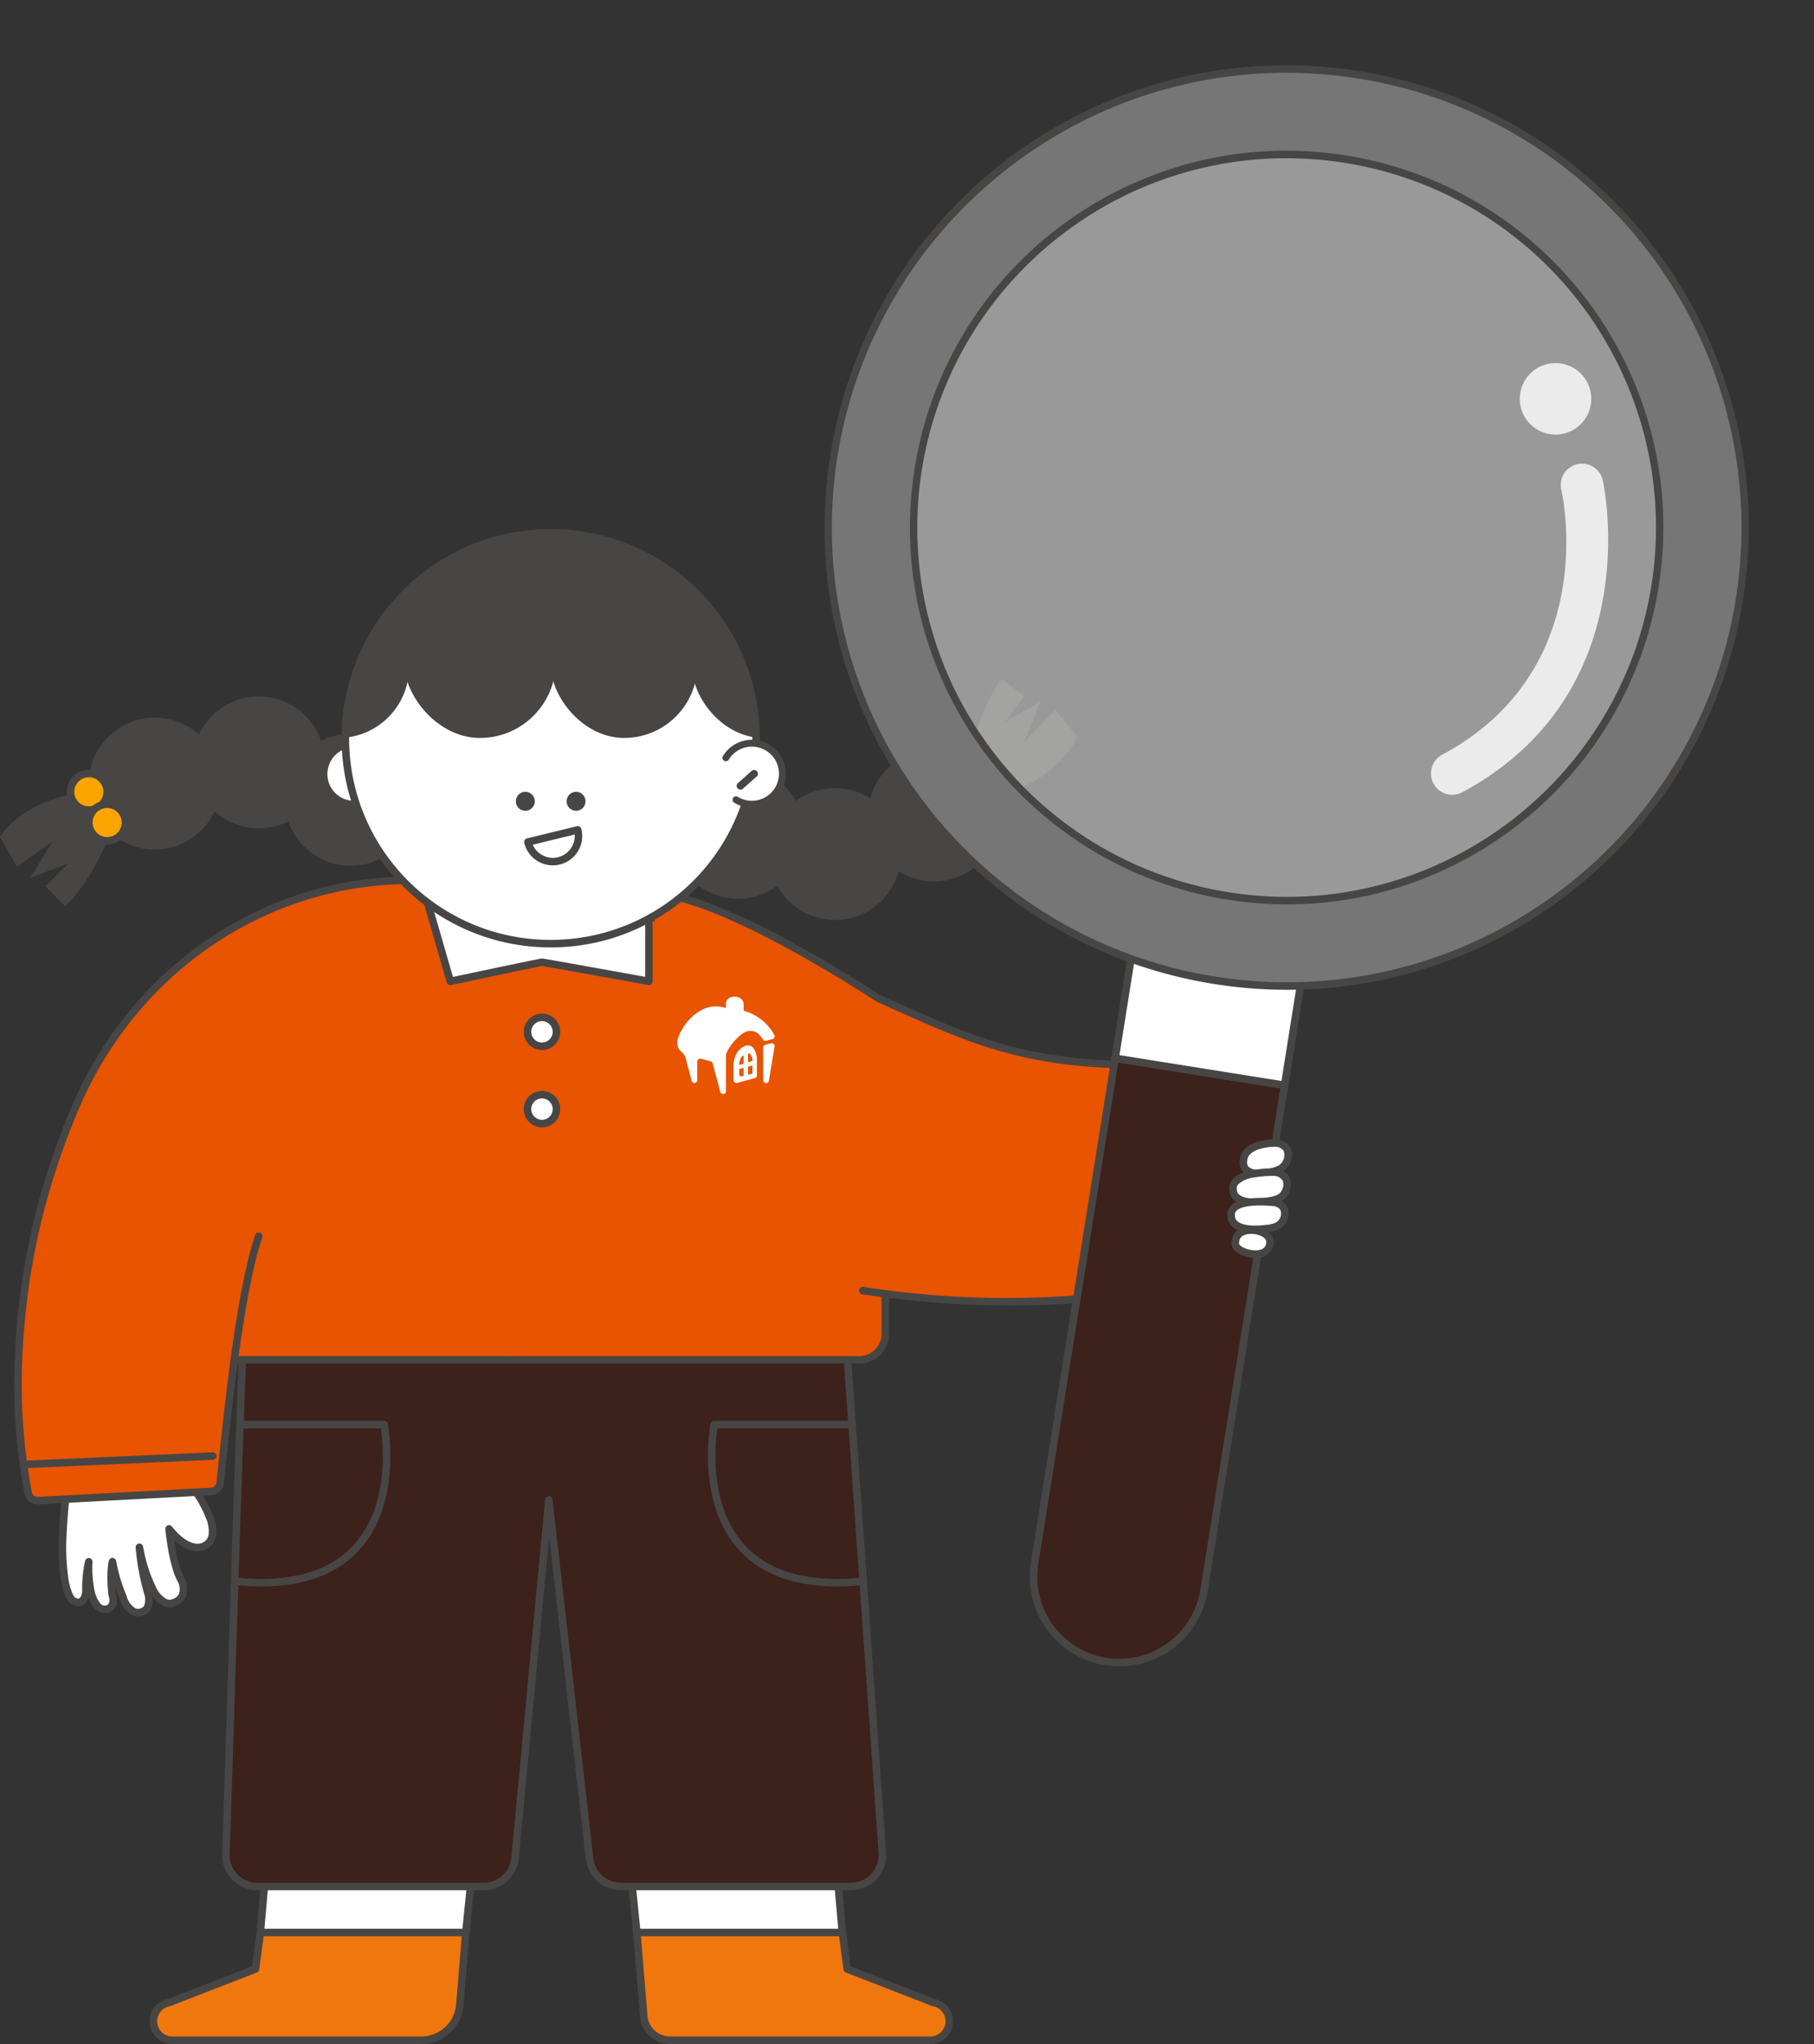
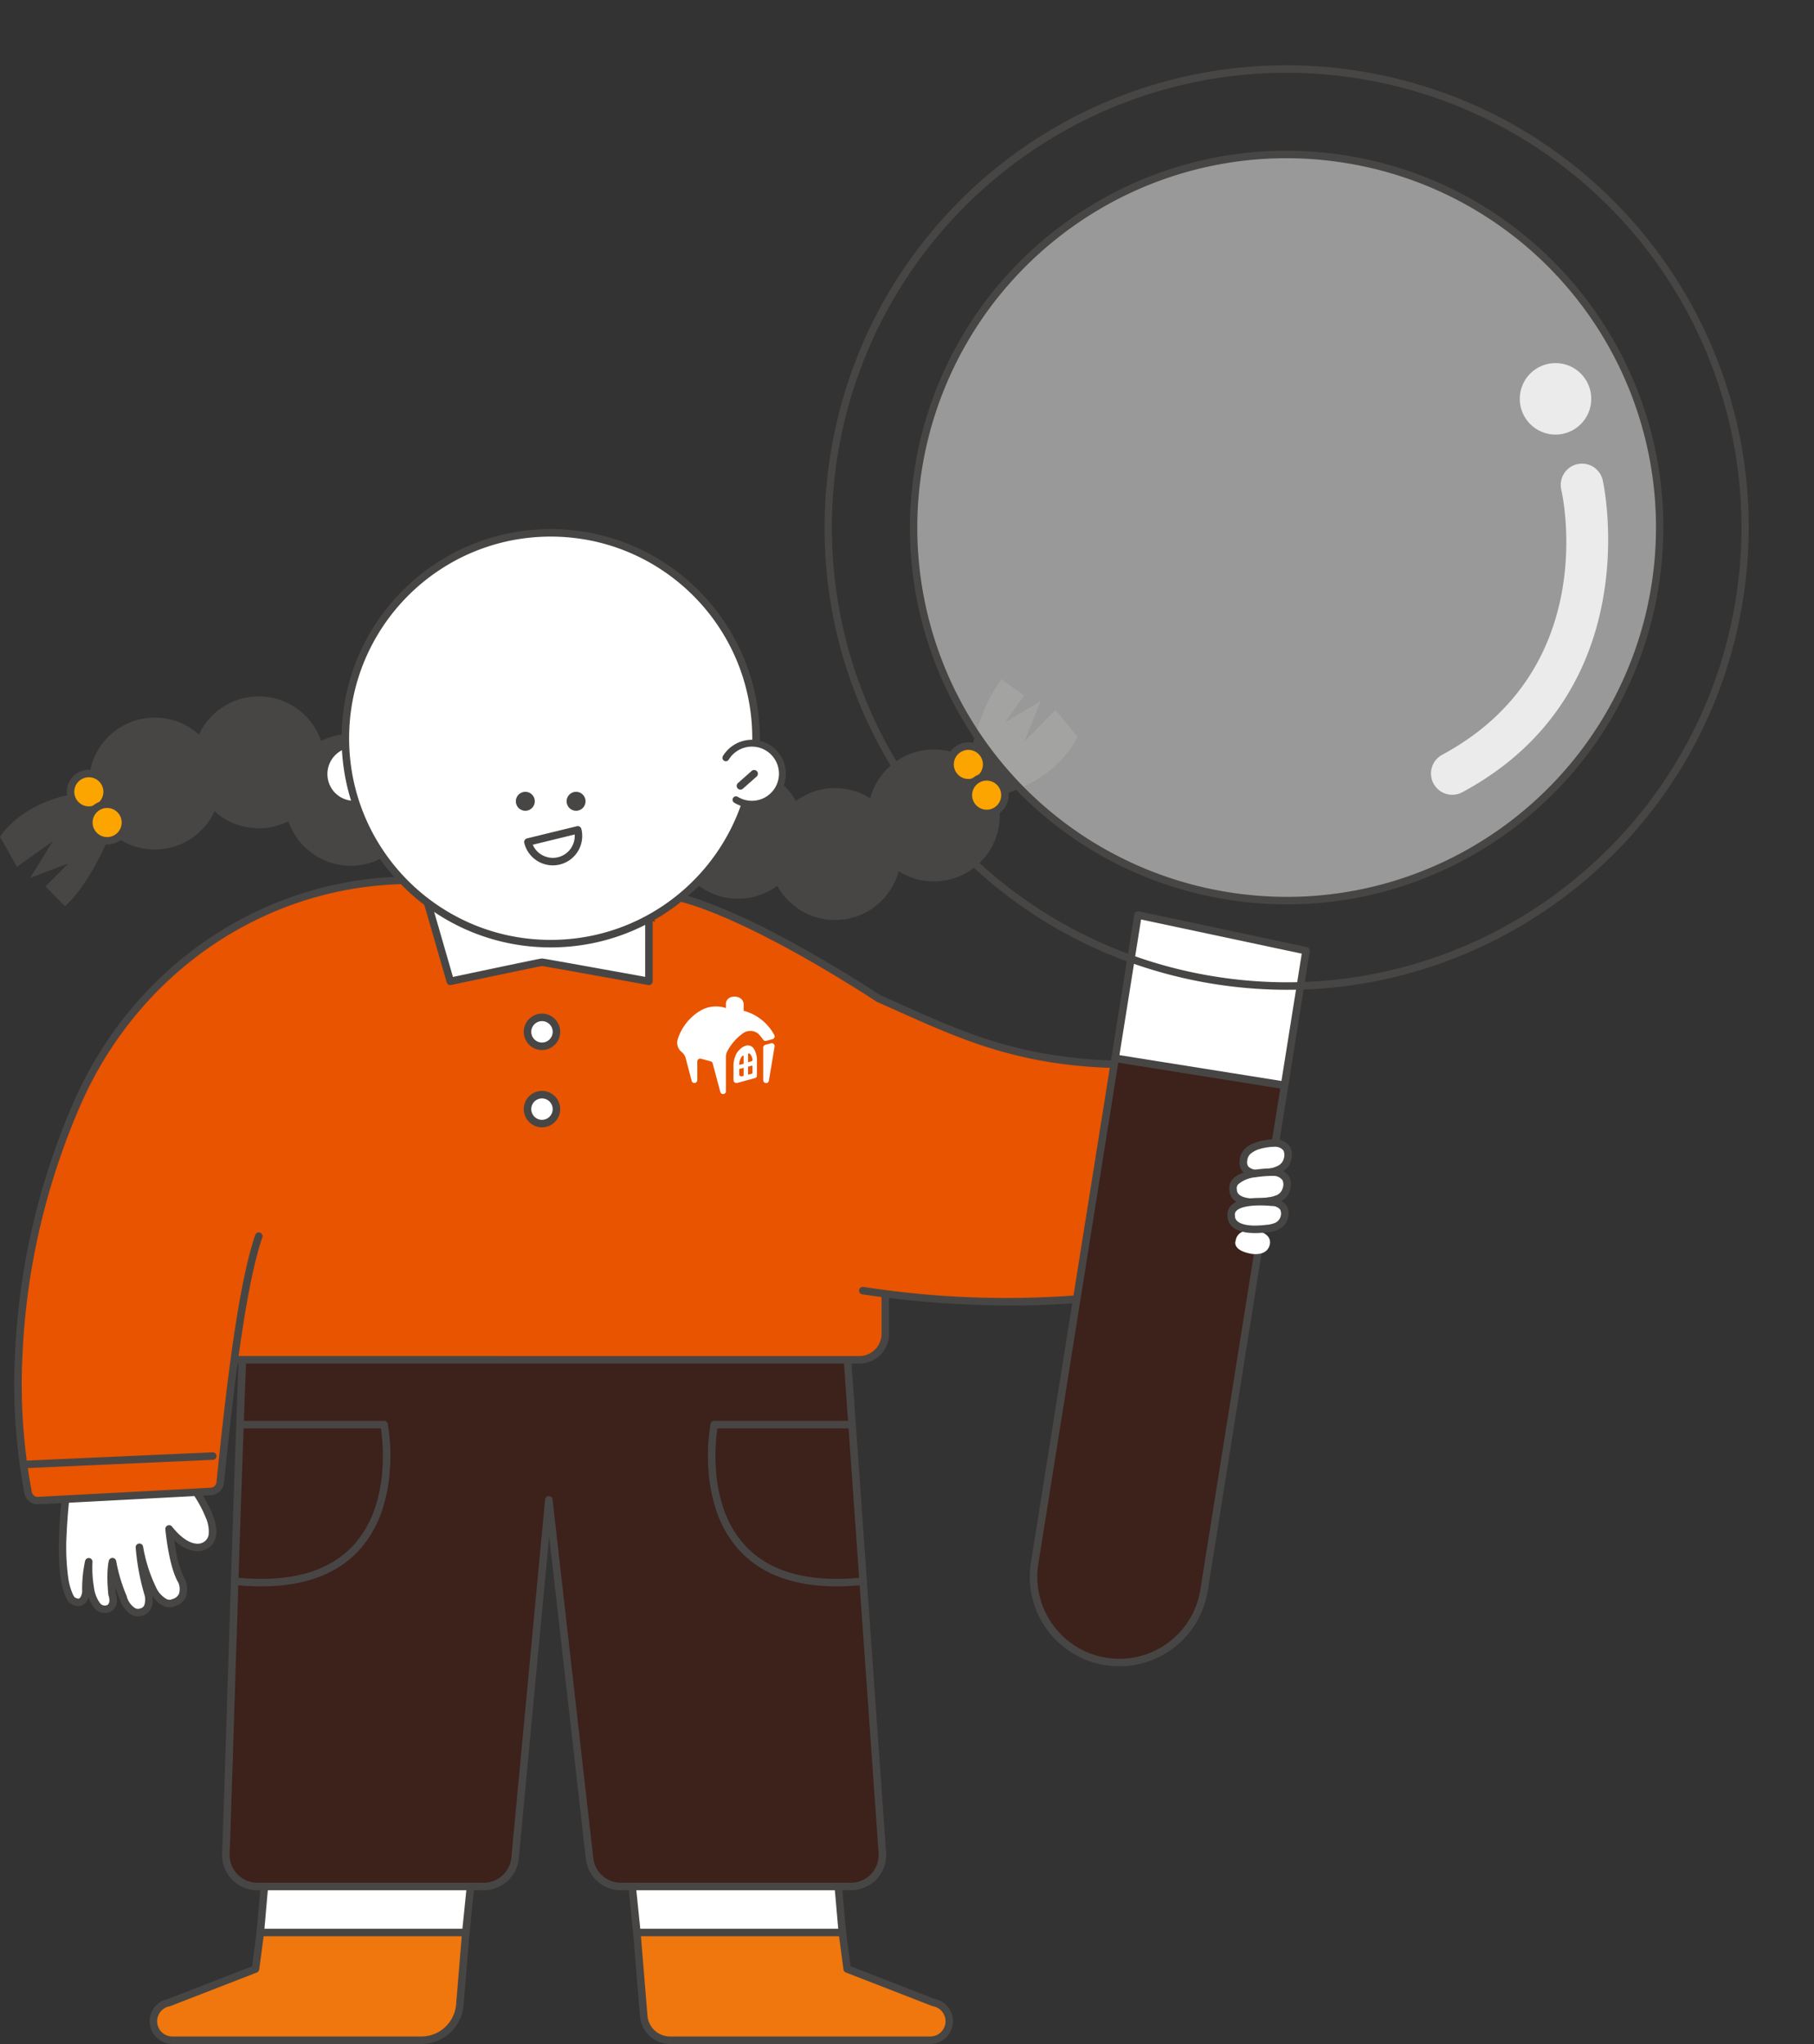
<svg xmlns="http://www.w3.org/2000/svg" width="354.458" height="399.258" viewBox="0 0 354.458 399.258">
  <rect x="0" y="0" width="354.458" height="399.258" fill="#333333" stroke="none" />
  <defs>
    <clipPath id="clip-path">
-       <circle id="椭圆_64" data-name="椭圆 64" cx="40.082" cy="40.082" r="40.082" fill="none" />
-     </clipPath>
+       </clipPath>
  </defs>
  <g id="组_2660" data-name="组 2660" transform="translate(-3214.989 -78.472)">
    <g id="组_2657" data-name="组 2657" transform="translate(3214.989 181.822)">
      <g id="组_2642" data-name="组 2642" transform="translate(131.318 29.339)">
        <circle id="椭圆_52" data-name="椭圆 52" cx="12.883" cy="12.883" r="12.883" transform="translate(0 17.097)" fill="#474645" />
        <circle id="椭圆_53" data-name="椭圆 53" cx="12.883" cy="12.883" r="12.883" transform="translate(18.965 21.253)" fill="#474645" />
        <circle id="椭圆_54" data-name="椭圆 54" cx="12.883" cy="12.883" r="12.883" transform="translate(38.276 13.713)" fill="#474645" />
        <path id="路径_2149" data-name="路径 2149" d="M3600.117,371.5s1.891-14.452,7.474-21.526l4.41,3.17-3.67,5.209,6.886-4.083-3.12,7.8,6.041-6.1,4.269,5.191s-3.346,9.159-17.966,12.239" transform="translate(-3543.218 -349.978)" fill="#474645" />
      </g>
      <g id="组_2643" data-name="组 2643" transform="translate(29.251 239.164)">
        <path id="路径_2150" data-name="路径 2150" d="M3299.289,819.115l-3.005,22.649-16.9,6.562a3.706,3.706,0,0,0-3.038,3.645h0a3.706,3.706,0,0,0,3.706,3.706h48.633a7.559,7.559,0,0,0,7.534-6.94l2.435-29.622" transform="translate(-3275.609 -799.666)" fill="#f0770d" />
        <path id="Path_2150_-_Outline" data-name="Path 2150 - Outline" d="M3327.914,855.643h-48.633a4.439,4.439,0,0,1-.871-8.792l16.437-6.38,2.948-22.219a.733.733,0,0,1,1.454.193l-3.006,22.649a.733.733,0,0,1-.461.587l-16.9,6.561a.729.729,0,0,1-.133.038,2.973,2.973,0,0,0,.536,5.9h48.633a6.826,6.826,0,0,0,6.8-6.267l2.435-29.622a.733.733,0,0,1,1.461.12l-2.435,29.622a8.292,8.292,0,0,1-8.264,7.613Z" transform="translate(-3274.842 -798.899)" fill="#474645" />
        <path id="路径_2151" data-name="路径 2151" d="M3322.075,780.819l-2.993,34.236h40.145l2.917-28.605" transform="translate(-3297.461 -780.086)" fill="#fff" />
        <path id="Path_2151_-_Outline" data-name="Path 2151 - Outline" d="M3358.459,815.021h-40.145a.733.733,0,0,1-.73-.8l2.994-34.236a.733.733,0,0,1,1.461.128l-2.924,33.439H3357.8l2.85-27.946a.733.733,0,0,1,.728-.659.742.742,0,0,1,.075,0,.733.733,0,0,1,.655.8l-2.917,28.605A.733.733,0,0,1,3358.459,815.021Z" transform="translate(-3296.694 -779.319)" fill="#474645" />
      </g>
      <g id="组_2644" data-name="组 2644" transform="translate(120.794 239.164)">
        <path id="路径_2152" data-name="路径 2152" d="M3506.376,819.115l3.006,22.649,16.9,6.562a3.706,3.706,0,0,1,3.038,3.645h0a3.707,3.707,0,0,1-3.707,3.706h-50.841a5.162,5.162,0,0,1-5.145-4.74l-2.616-31.823" transform="translate(-3464.64 -799.666)" fill="#f0770d" />
        <path id="Path_2152_-_Outline" data-name="Path 2152 - Outline" d="M3524.85,855.643h-50.841a5.9,5.9,0,0,1-5.875-5.413l-2.616-31.823a.733.733,0,1,1,1.461-.12l2.616,31.823a4.429,4.429,0,0,0,4.414,4.067h50.841a2.973,2.973,0,0,0,.537-5.9.731.731,0,0,1-.133-.038l-16.9-6.562a.733.733,0,0,1-.462-.587l-3.006-22.649a.733.733,0,0,1,1.454-.193l2.948,22.219,16.438,6.38a4.439,4.439,0,0,1-.872,8.792Z" transform="translate(-3463.874 -798.899)" fill="#474645" />
        <path id="路径_2153" data-name="路径 2153" d="M3503.724,780.819l2.993,34.236h-40.145l-2.917-28.605" transform="translate(-3462.923 -780.086)" fill="#fff" />
        <path id="Path_2153_-_Outline" data-name="Path 2153 - Outline" d="M3505.951,815.021h-40.145a.733.733,0,0,1-.729-.659l-2.917-28.605a.733.733,0,1,1,1.458-.149l2.85,27.946h38.683l-2.924-33.439a.733.733,0,0,1,1.461-.128l2.993,34.236a.733.733,0,0,1-.73.8Z" transform="translate(-3462.156 -779.319)" fill="#474645" />
      </g>
      <path id="路径_2154" data-name="路径 2154" d="M3425.344,581.5l8.2,115.944a6.173,6.173,0,0,1-6.148,6.716h-44.915a6.173,6.173,0,0,1-6.119-5.358l-7.978-70.17-6.6,70.033a6.173,6.173,0,0,1-6.135,5.495h-44.2a6.171,6.171,0,0,1-6.168-6.4c.782-20.92,3.28-109.292,4.148-112.659" transform="translate(-3261.154 -439.011)" fill="#3d211b" />
      <path id="Path_2154_-_Outline" data-name="Path 2154 - Outline" d="M3426.631,704.123h-44.914a6.906,6.906,0,0,1-6.845-5.994v-.014l-7.181-63.164-5.94,63.014v.012a6.905,6.905,0,0,1-6.864,6.147h-44.2a6.9,6.9,0,0,1-6.9-7.163c.221-5.928.583-17.347,1-30.57.545-17.214,1.163-36.726,1.739-52.745.9-24.948,1.246-28.784,1.43-29.5a.733.733,0,1,1,1.419.366c-.075.292-.251,1.844-.582,8.968-.225,4.837-.487,11.451-.8,20.218-.576,16.016-1.193,35.526-1.739,52.739-.419,13.225-.781,24.647-1,30.579a5.438,5.438,0,0,0,5.436,5.642h44.2a5.433,5.433,0,0,0,5.406-4.836l6.6-70.028a.733.733,0,0,1,.723-.664h.007a.733.733,0,0,1,.729.65l7.977,70.163a5.44,5.44,0,0,0,5.391,4.715h44.914a5.434,5.434,0,0,0,5.418-5.919s0-.009,0-.013l-8.2-115.944a.733.733,0,0,1,.679-.783l.053,0a.733.733,0,0,1,.73.681l8.2,115.938a6.9,6.9,0,0,1-6.879,7.508Z" transform="translate(-3260.386 -438.244)" fill="#474645" />
      <path id="Path_2155" data-name="Path 2155" d="M3313.423,678.706a50.936,50.936,0,0,1-5.137-.272.733.733,0,1,1,.148-1.459c10.455,1.061,18.2-1.074,23.018-6.346a20.3,20.3,0,0,0,4.192-7.307,30.212,30.212,0,0,0,1.44-7.627,38.421,38.421,0,0,0-.3-7.856H3309.6a.733.733,0,0,1,0-1.466h27.811a.733.733,0,0,1,.719.593,37.714,37.714,0,0,1,.421,8.783,31.711,31.711,0,0,1-1.507,8.013,21.77,21.77,0,0,1-4.5,7.85C3328.232,676.328,3321.815,678.705,3313.423,678.706Z" transform="translate(-3262.353 -472.182)" fill="#474645" />
      <path id="Path_2156" data-name="Path 2156" d="M3523.248,678.706c-8.393,0-14.809-2.377-19.116-7.094a21.773,21.773,0,0,1-4.5-7.85,31.722,31.722,0,0,1-1.507-8.013,37.745,37.745,0,0,1,.421-8.783.733.733,0,0,1,.72-.593h26.343a.733.733,0,0,1,0,1.466h-25.721a38.444,38.444,0,0,0-.3,7.856,30.2,30.2,0,0,0,1.44,7.627,20.306,20.306,0,0,0,4.192,7.307c4.018,4.4,10.071,6.611,18.031,6.611a49.446,49.446,0,0,0,4.987-.264.733.733,0,0,1,.148,1.459A50.951,50.951,0,0,1,3523.248,678.706Z" transform="translate(-3359.709 -472.182)" fill="#474645" />
      <path id="矩形_660" data-name="矩形 660" d="M67.084,0h0a67.084,67.084,0,0,1,67.084,67.084V82.9a6.416,6.416,0,0,1-6.416,6.416H6.416A6.416,6.416,0,0,1,0,82.9V67.084A67.084,67.084,0,0,1,67.084,0Z" transform="translate(38.82 72.953)" fill="#e85400" />
      <path id="Rectangle_660_-_Outline" data-name="Rectangle 660 - Outline" d="M52.273-1.5H80.361A54.167,54.167,0,0,1,91.2-.408a53.483,53.483,0,0,1,19.229,8.092,53.928,53.928,0,0,1,19.481,23.658,53.507,53.507,0,0,1,3.134,10.095,54.167,54.167,0,0,1,1.092,10.836v31.2a5.806,5.806,0,0,1-5.806,5.806H4.306A5.806,5.806,0,0,1-1.5,83.474v-31.2A54.166,54.166,0,0,1-.408,41.437,53.482,53.482,0,0,1,7.684,22.207,53.928,53.928,0,0,1,31.342,2.726,53.507,53.507,0,0,1,41.437-.408,54.167,54.167,0,0,1,52.273-1.5Zm76.054,89.315a4.345,4.345,0,0,0,4.34-4.34v-31.2A52.7,52.7,0,0,0,131.6,41.73a52.017,52.017,0,0,0-7.87-18.7A52.462,52.462,0,0,0,100.721,4.076,52.039,52.039,0,0,0,90.9,1.029,52.7,52.7,0,0,0,80.361-.034H52.273A52.7,52.7,0,0,0,41.73,1.029a52.016,52.016,0,0,0-18.7,7.87A52.462,52.462,0,0,0,4.076,31.913,52.038,52.038,0,0,0,1.029,41.73,52.7,52.7,0,0,0-.034,52.273v31.2a4.345,4.345,0,0,0,4.34,4.34Z" transform="translate(39.587 73.72)" fill="#474645" />
      <g id="组_2645" data-name="组 2645" transform="translate(0 32.678)">
        <circle id="椭圆_55" data-name="椭圆 55" cx="12.883" cy="12.883" r="12.883" transform="translate(55.655 7.323)" fill="#474645" />
        <circle id="椭圆_56" data-name="椭圆 56" cx="12.883" cy="12.883" r="12.883" transform="translate(37.674)" fill="#474645" />
        <circle id="椭圆_57" data-name="椭圆 57" cx="12.883" cy="12.883" r="12.883" transform="translate(17.361 4.143)" fill="#474645" />
        <path id="路径_2157" data-name="路径 2157" d="M3238.713,397.144s-4.323,13.92-11.028,19.94l-3.807-3.875,4.5-4.508-7.481,2.852,4.4-7.156-6.991,4.985-3.323-5.842s4.856-8.456,19.787-9" transform="translate(-3214.989 -376.1)" fill="#474645" />
      </g>
      <g id="组_2646" data-name="组 2646" transform="translate(124.288 70.426)">
        <path id="路径_2158" data-name="路径 2158" d="M3514.387,513.134c36.734,5.352,59.817-.259,71.413-4.327l-3.245-40.716h0c-33.445,3.418-46.518-3.807-65.146-12.04,0,0-34.716-23.064-46.6-20.269" transform="translate(-3470.073 -434.815)" fill="#e85400" />
        <path id="Path_2158_-_Outline" data-name="Path 2158 - Outline" d="M3542.471,515.3a201.318,201.318,0,0,1-28.957-2.2.733.733,0,1,1,.211-1.451,181.82,181.82,0,0,0,44.951,1.365,116.2,116.2,0,0,0,25.581-5.474l-3.141-39.405c-14.019,1.379-25.332.977-35.546-1.258a89.589,89.589,0,0,1-13.11-3.98c-4.122-1.576-8.1-3.354-12.3-5.237-1.238-.554-2.518-1.127-3.812-1.7a.731.731,0,0,1-.109-.06c-.087-.057-8.774-5.813-18.793-11.152-13.135-7-22.554-10.116-27.238-9.015a.733.733,0,1,1-.335-1.427,14.6,14.6,0,0,1,5.709.06,43.088,43.088,0,0,1,7,1.952,121.742,121.742,0,0,1,15.56,7.142c9.671,5.154,18.107,10.693,18.853,11.184,1.278.565,2.541,1.13,3.762,1.677,4.188,1.874,8.143,3.644,12.227,5.206a88.179,88.179,0,0,0,12.9,3.917,93.463,93.463,0,0,0,20.154,2.022,154.371,154.371,0,0,0,15.676-.865.734.734,0,0,1,.806.671l3.245,40.716a.733.733,0,0,1-.488.75,117.128,117.128,0,0,1-26.446,5.733A156.532,156.532,0,0,1,3542.471,515.3Z" transform="translate(-3469.305 -434.05)" fill="#474645" />
      </g>
      <path id="路径_2159" data-name="路径 2159" d="M3263.473,665.542s9.3,11.117,4.492,14.053c0,0-2.9,2.118-7.134-3.2,0,0,.663,7.245,2.457,10.148,0,0,1.493,3.26-1.577,4.246,0,0-4.032,2.446-6.687-10.807a45.805,45.805,0,0,0,1.663,9s.986,3.123-1.387,3.683c0,0-2.149.864-3.463-2.9a32.434,32.434,0,0,1-2.084-6.965,19.519,19.519,0,0,0-.08,6.364s.769,2.011-.63,2.772a1.912,1.912,0,0,1-2.268-.528c-1.255-1.391-1.819-4.876-1.661-8.585a24.877,24.877,0,0,0-.546,5.9s-.272,3.128-2.652,1.63c0,0-4.006-3.108-.455-26.53" transform="translate(-3227.774 -481.101)" fill="#fff" />
      <path id="Path_2159_-_Outline" data-name="Path 2159 - Outline" d="M3253.985,692.715a2.775,2.775,0,0,1-1.154-.255,5.129,5.129,0,0,1-2.443-3.2c-.077-.174-.439-1.012-.861-2.241q.038.568.1,1.209a4.5,4.5,0,0,1,.222,1.239,2.425,2.425,0,0,1-1.221,2.337l-.015.008a2.589,2.589,0,0,1-1.056.251h-.077a2.653,2.653,0,0,1-2.014-.941,5.886,5.886,0,0,1-1.136-2.153,2.569,2.569,0,0,1-1.195,1.556,1.889,1.889,0,0,1-1.127.169,3.242,3.242,0,0,1-1.247-.5.717.717,0,0,1-.059-.041c-.445-.345-4.245-4.041-.731-27.219a.733.733,0,0,1,1.45.22A123.531,123.531,0,0,0,3240,677.1a44.307,44.307,0,0,0,.315,7.887,12.015,12.015,0,0,0,.923,3.418,3.014,3.014,0,0,0,.323.541c.017.021.03.038.041.05.248.148.639.336.878.218.319-.157.531-.827.585-1.27a25.607,25.607,0,0,1,.566-6.049.733.733,0,0,1,1.449.184,22.842,22.842,0,0,0,.289,5,6.649,6.649,0,0,0,1.184,3.065,1.216,1.216,0,0,0,.913.457h.012a1.237,1.237,0,0,0,.464-.091c.2-.113.451-.339.441-.967a3.027,3.027,0,0,0-.163-.892.69.69,0,0,1-.044-.187c-.459-4.539.079-6.55.1-6.633a.733.733,0,0,1,.706-.537h.039a.733.733,0,0,1,.685.611,31.834,31.834,0,0,0,2.03,6.787c.009.019.016.038.023.058a3.883,3.883,0,0,0,1.675,2.374,1.225,1.225,0,0,0,.821.091.743.743,0,0,1,.1-.033,1.161,1.161,0,0,0,.808-.557,3.3,3.3,0,0,0,.052-2.183,45.93,45.93,0,0,1-1.7-9.168.733.733,0,0,1,1.449-.2,29.671,29.671,0,0,0,2.492,7.884,4.962,4.962,0,0,0,2.1,2.375,1.382,1.382,0,0,0,.789.121,1.021,1.021,0,0,0,.2-.056.734.734,0,0,1,.156-.071,1.915,1.915,0,0,0,1.271-1,3.151,3.151,0,0,0-.123-2.21c-1.841-3.042-2.506-10.117-2.534-10.418a.733.733,0,0,1,1.3-.523c1.089,1.369,2.763,3.053,4.548,3.308a2.379,2.379,0,0,0,1.584-.247.407.407,0,0,1,.046-.03,2.038,2.038,0,0,0,.987-1.493,6.621,6.621,0,0,0-.571-3.29,23.262,23.262,0,0,0-1.966-3.813,43.321,43.321,0,0,0-3.121-4.36.733.733,0,0,1,1.124-.941,43.914,43.914,0,0,1,3.233,4.512c2.144,3.447,3.068,6.182,2.748,8.13a3.471,3.471,0,0,1-1.651,2.5,3.731,3.731,0,0,1-2.459.509,6.039,6.039,0,0,1-2.568-.96,10.253,10.253,0,0,1-1.5-1.176c.074.513.165,1.084.272,1.681a18.618,18.618,0,0,0,1.8,5.9.761.761,0,0,1,.043.08,4.672,4.672,0,0,1,.147,3.439,3.31,3.31,0,0,1-2.1,1.79,2.642,2.642,0,0,1-2.25-.026,5.426,5.426,0,0,1-2.212-2.033c.024.142.047.3.063.474a3.76,3.76,0,0,1-.386,2.236,2.626,2.626,0,0,1-1.705,1.25A2.437,2.437,0,0,1,3253.985,692.715Z" transform="translate(-3227.006 -480.334)" fill="#474645" />
      <path id="路径_2160" data-name="路径 2160" d="M3310.991,431.25a70.468,70.468,0,0,0-41.509,5.64,72.975,72.975,0,0,0-35.828,37.269c-16.014,36.974-10.966,68.49-9.45,75.806a1.9,1.9,0,0,0,1.962,1.515l33.74-1.785a1.939,1.939,0,0,0,1.823-1.736c1.444-13.917,3.86-37.433,7.527-48.1" transform="translate(-3218.699 -361.711)" fill="#e85400" />
      <path id="Path_2160_-_Outline" data-name="Path 2160 - Outline" d="M3225.3,551.449a2.633,2.633,0,0,1-2.579-2.1,114.082,114.082,0,0,1-1.863-26.961,136.83,136.83,0,0,1,2.869-22.733,140.232,140.232,0,0,1,8.49-26.553,76.252,76.252,0,0,1,6.376-11.766,74.857,74.857,0,0,1,8.287-10.381,73.054,73.054,0,0,1,10-8.718,71.421,71.421,0,0,1,11.523-6.776,70.4,70.4,0,0,1,18.774-5.776,71.48,71.48,0,0,1,11.041-.875h.138a77.634,77.634,0,0,1,11.979.95.733.733,0,1,1-.227,1.448,75.9,75.9,0,0,0-11.758-.933,68.575,68.575,0,0,0-29.326,6.513,69.947,69.947,0,0,0-11.286,6.637,71.558,71.558,0,0,0-9.8,8.543,73.4,73.4,0,0,0-8.125,10.177,74.8,74.8,0,0,0-6.253,11.54,138.771,138.771,0,0,0-8.4,26.275,135.387,135.387,0,0,0-2.838,22.488,112.547,112.547,0,0,0,1.834,26.6,1.162,1.162,0,0,0,1.141.933l.064,0,33.74-1.785a1.214,1.214,0,0,0,1.133-1.08l.041-.391c1.444-13.923,3.862-37.225,7.522-47.876a.733.733,0,1,1,1.386.476c-3.605,10.492-6.012,33.69-7.45,47.55l-.041.391a2.672,2.672,0,0,1-2.513,2.392l-33.74,1.785C3225.392,551.448,3225.345,551.449,3225.3,551.449Z" transform="translate(-3217.933 -360.944)" fill="#474645" />
      <path id="路径_2161" data-name="路径 2161" d="M3384.737,435.067l5.032,17.417s17.56-3.728,17.913-3.728,20.9,3.728,20.9,3.728V437.794" transform="translate(-3301.779 -364.144)" fill="#fff" />
      <path id="Path_2161_-_Outline" data-name="Path 2161 - Outline" d="M3389,452.45a.733.733,0,0,1-.7-.53l-5.032-17.417a.733.733,0,0,1,1.409-.407l4.843,16.762c1.4-.3,4.782-1.013,8.158-1.723,8.943-1.88,9.1-1.88,9.24-1.88.121,0,.286,0,10.711,1.876,3.879.7,7.77,1.4,9.453,1.707V437.027a.733.733,0,1,1,1.466,0v14.689a.733.733,0,0,1-.864.721c-7.852-1.425-19.649-3.55-20.76-3.71-1.031.171-11.09,2.289-17.767,3.706A.736.736,0,0,1,3389,452.45Z" transform="translate(-3301.012 -363.377)" fill="#474645" />
      <g id="组_2647" data-name="组 2647" transform="translate(102.346 94.644)">
        <circle id="椭圆_58" data-name="椭圆 58" cx="2.825" cy="2.825" r="2.825" transform="translate(0.733 0.733)" fill="#fff" />
        <path id="Ellipse_58_-_Outline" data-name="Ellipse 58 - Outline" d="M2.058-1.5A3.558,3.558,0,1,1-1.5,2.058,3.562,3.562,0,0,1,2.058-1.5Zm0,5.649A2.091,2.091,0,1,0-.034,2.058,2.094,2.094,0,0,0,2.058,4.149Z" transform="translate(1.5 1.5)" fill="#474645" />
        <circle id="椭圆_59" data-name="椭圆 59" cx="2.825" cy="2.825" r="2.825" transform="translate(0.733 15.83)" fill="#fff" />
        <path id="Ellipse_59_-_Outline" data-name="Ellipse 59 - Outline" d="M2.058-1.5A3.558,3.558,0,1,1-1.5,2.058,3.562,3.562,0,0,1,2.058-1.5Zm0,5.649A2.091,2.091,0,1,0-.034,2.058,2.094,2.094,0,0,0,2.058,4.149Z" transform="translate(1.5 16.597)" fill="#474645" />
      </g>
      <g id="组_2653" data-name="组 2653" transform="translate(62.613 0)">
        <circle id="椭圆_60" data-name="椭圆 60" cx="5.918" cy="5.918" r="5.918" transform="translate(0.669 41.906)" fill="#fff" />
        <path id="Ellipse_60_-_Outline" data-name="Ellipse 60 - Outline" d="M5.218-1.369a6.588,6.588,0,0,1,6.588,6.588,6.588,6.588,0,0,1-6.588,6.588A6.588,6.588,0,0,1-1.369,5.218,6.588,6.588,0,0,1,5.218-1.369Zm0,11.837A5.249,5.249,0,0,0,8.93,1.507,5.249,5.249,0,0,0,1.507,8.93,5.215,5.215,0,0,0,5.218,10.467Z" transform="translate(1.369 42.606)" fill="#474645" />
        <circle id="椭圆_61" data-name="椭圆 61" cx="40.122" cy="40.122" r="40.122" transform="translate(4.871 0.733)" fill="#fff" />
        <path id="Ellipse_61_-_Outline" data-name="Ellipse 61 - Outline" d="M39.355-1.5a41.153,41.153,0,0,1,8.233.83A40.635,40.635,0,0,1,62.2,5.478,40.972,40.972,0,0,1,77,23.452a40.655,40.655,0,0,1,2.381,7.67,41.246,41.246,0,0,1,0,16.466A40.635,40.635,0,0,1,73.232,62.2,40.972,40.972,0,0,1,55.258,77a40.654,40.654,0,0,1-7.67,2.381,41.246,41.246,0,0,1-16.466,0,40.635,40.635,0,0,1-14.61-6.148,40.972,40.972,0,0,1-14.8-17.974A40.655,40.655,0,0,1-.67,47.588a41.246,41.246,0,0,1,0-16.466,40.635,40.635,0,0,1,6.148-14.61,40.972,40.972,0,0,1,17.974-14.8A40.655,40.655,0,0,1,31.122-.67,41.153,41.153,0,0,1,39.355-1.5Zm0,80.243a39.683,39.683,0,0,0,7.939-.8,39.169,39.169,0,0,0,14.083-5.926A39.506,39.506,0,0,0,75.648,54.686a39.185,39.185,0,0,0,2.295-7.393,39.78,39.78,0,0,0,0-15.878,39.169,39.169,0,0,0-5.926-14.083A39.506,39.506,0,0,0,54.686,3.061,39.185,39.185,0,0,0,47.294.766a39.78,39.78,0,0,0-15.878,0A39.169,39.169,0,0,0,17.333,6.693,39.506,39.506,0,0,0,3.061,24.023,39.185,39.185,0,0,0,.766,31.416a39.78,39.78,0,0,0,0,15.878A39.169,39.169,0,0,0,6.693,61.377,39.506,39.506,0,0,0,24.023,75.648a39.185,39.185,0,0,0,7.393,2.295A39.683,39.683,0,0,0,39.355,78.743Z" transform="translate(5.638 1.5)" fill="#474645" />
        <g id="组_2648" data-name="组 2648" transform="translate(78.563 41.148)">
          <path id="路径_2162" data-name="路径 2162" d="M3505.231,378.349a5.961,5.961,0,1,1,1.945,8.2" transform="translate(-3504.562 -374.845)" fill="#fff" />
          <path id="Path_2162_-_Outline" data-name="Path 2162 - Outline" d="M3509.592,387.408a6.584,6.584,0,0,1-3.467-.989.669.669,0,0,1,.7-1.139A5.291,5.291,0,1,0,3505.1,378a.669.669,0,1,1-1.139-.7,6.63,6.63,0,1,1,7.173,9.93A6.683,6.683,0,0,1,3509.592,387.408Z" transform="translate(-3503.861 -374.143)" fill="#474645" />
          <path id="Line_1" data-name="Line 1" d="M-.767,2.342A.731.731,0,0,1-1.315,2.1a.733.733,0,0,1,.062-1.035l2.68-2.376a.733.733,0,0,1,1.035.062A.733.733,0,0,1,2.4-.218L-.281,2.158A.73.73,0,0,1-.767,2.342Z" transform="translate(4.273 7.399)" fill="#474645" />
        </g>
        <g id="组_2649" data-name="组 2649" transform="translate(38.179 51.315)">
          <circle id="椭圆_62" data-name="椭圆 62" cx="1.854" cy="1.854" r="1.854" fill="#474645" />
          <circle id="椭圆_63" data-name="椭圆 63" cx="1.854" cy="1.854" r="1.854" transform="translate(9.919)" fill="#474645" />
        </g>
        <path id="路径_2163" data-name="路径 2163" d="M3435.8,410.163a5.01,5.01,0,0,1-9.735,2.375Z" transform="translate(-3385.522 -351.411)" fill="#fff" />
        <path id="Path_2163_-_Outline" data-name="Path 2163 - Outline" d="M3435.033,408.663a.734.734,0,0,1,.712.56,5.742,5.742,0,0,1-4.219,6.941,5.743,5.743,0,0,1-6.941-4.218.733.733,0,0,1,.539-.886l9.735-2.375A.738.738,0,0,1,3435.033,408.663Zm-4.872,6.2a4.3,4.3,0,0,0,1.018-.123,4.279,4.279,0,0,0,3.255-4.442l-8.19,2a4.222,4.222,0,0,0,1.3,1.667A4.3,4.3,0,0,0,3430.161,414.861Z" transform="translate(-3384.755 -350.644)" fill="#474645" />
        <g id="组_2652" data-name="组 2652" transform="translate(4.911 0.773)">
          <g id="组_2651" data-name="组 2651" clip-path="url(#clip-path)">
            <g id="组_2650" data-name="组 2650" transform="translate(-42.925 -22.284)">
              <rect id="矩形_661" data-name="矩形 661" width="27.669" height="62.309" rx="13.835" fill="#474645" />
              <rect id="矩形_662" data-name="矩形 662" width="27.669" height="62.309" rx="13.835" transform="translate(27.669)" fill="#474645" />
              <rect id="矩形_663" data-name="矩形 663" width="29.669" height="62.309" rx="14.835" transform="translate(54.338)" fill="#474645" />
              <rect id="矩形_664" data-name="矩形 664" width="28.669" height="62.309" rx="14.335" transform="translate(83.007)" fill="#474645" />
              <rect id="矩形_665" data-name="矩形 665" width="27.669" height="62.309" rx="13.835" transform="translate(110.676)" fill="#474645" />
-               <rect id="矩形_666" data-name="矩形 666" width="27.669" height="62.309" rx="13.835" transform="translate(138.345)" fill="#474645" />
            </g>
          </g>
        </g>
      </g>
      <circle id="椭圆_65" data-name="椭圆 65" cx="3.575" cy="3.575" r="3.575" transform="translate(13.785 47.74)" fill="#fca400" />
      <path id="Ellipse_65_-_Outline" data-name="Ellipse 65 - Outline" d="M2.808-1.5A4.308,4.308,0,1,1-1.5,2.808,4.313,4.313,0,0,1,2.808-1.5Zm0,7.15A2.842,2.842,0,1,0-.034,2.808,2.845,2.845,0,0,0,2.808,5.65Z" transform="translate(14.552 48.507)" fill="#474645" />
      <circle id="椭圆_66" data-name="椭圆 66" cx="3.575" cy="3.575" r="3.575" transform="translate(17.36 53.743)" fill="#fca400" />
      <path id="Ellipse_66_-_Outline" data-name="Ellipse 66 - Outline" d="M2.808-1.5A4.308,4.308,0,1,1-1.5,2.808,4.313,4.313,0,0,1,2.808-1.5Zm0,7.15A2.842,2.842,0,1,0-.034,2.808,2.845,2.845,0,0,0,2.808,5.65Z" transform="translate(18.127 54.509)" fill="#474645" />
      <circle id="椭圆_67" data-name="椭圆 67" cx="3.575" cy="3.575" r="3.575" transform="translate(185.644 42.393)" fill="#fca400" />
      <path id="Ellipse_67_-_Outline" data-name="Ellipse 67 - Outline" d="M2.808-1.5A4.308,4.308,0,1,1-1.5,2.808,4.313,4.313,0,0,1,2.808-1.5Zm0,7.15A2.842,2.842,0,1,0-.034,2.808,2.845,2.845,0,0,0,2.808,5.65Z" transform="translate(186.411 43.16)" fill="#474645" />
      <circle id="椭圆_68" data-name="椭圆 68" cx="3.575" cy="3.575" r="3.575" transform="translate(189.219 48.395)" fill="#fca400" />
      <path id="Ellipse_68_-_Outline" data-name="Ellipse 68 - Outline" d="M2.808-1.5A4.308,4.308,0,1,1-1.5,2.808,4.313,4.313,0,0,1,2.808-1.5Zm0,7.15A2.842,2.842,0,1,0-.034,2.808,2.845,2.845,0,0,0,2.808,5.65Z" transform="translate(189.986 49.162)" fill="#474645" />
      <g id="组_2656" data-name="组 2656" transform="translate(132.324 91.327)">
        <g id="组_2654" data-name="组 2654" transform="translate(11.001 9.529)">
          <path id="路径_2164" data-name="路径 2164" d="M3512.466,502.695a.5.5,0,0,0,.373-.537v-2.916a4.162,4.162,0,0,0-.592-2.254c-1.051-1.568-2.995-.062-3.542,1.193a5.525,5.525,0,0,0-.446,2.026l0,2.864a.59.59,0,0,0,.742.57Zm-2.224-.437-.349.093a.419.419,0,0,1-.516-.428v-1l.865-.224Zm0-2.372a2.6,2.6,0,0,1-.774.205c-.144.028-.08-.269-.058-.41a2.787,2.787,0,0,1,.288-.9c.089-.226.475-.76.544-.275Zm.865-1.822c.054-.35.369-.166.511.082a2.088,2.088,0,0,1,.357.914.3.3,0,0,1-.208.348l-.661.19Zm.865,3.394c0,.194.027.349-.16.4l-.705.177v-1.557l.674-.2c.131-.036.192.077.192.213Z" transform="translate(-3508.259 -496.317)" fill="#fff" />
        </g>
        <g id="组_2655" data-name="组 2655">
          <path id="路径_2165" data-name="路径 2165" d="M3502.532,485.2a.51.51,0,0,0,.478.269c.366-.046,1.43-.367,1.43-.367a.564.564,0,0,0,.308-.735,9.591,9.591,0,0,0-6.006-4.787.013.013,0,0,1-.01-.013v-1.206c.023-2-3.5-2.109-3.463-.057v.734a.013.013,0,0,1-.018.013,6.026,6.026,0,0,0-5.154.62,10.049,10.049,0,0,0-4.234,5.435,2.341,2.341,0,0,0-.115.7,2.375,2.375,0,0,0,.87,1.827c.008.008.016.012.02.016a2.361,2.361,0,0,1,.747,1.1c.061.221,1.128,4.284,1.193,4.522a.557.557,0,0,0,.613.414.593.593,0,0,0,.489-.6v-3.6a.559.559,0,0,1,.7-.541l1.9.51a.555.555,0,0,1,.4.395l1.5,5.6a.562.562,0,0,0,.873.288.535.535,0,0,0,.218-.443v-6.729a2.35,2.35,0,0,1,.335-1.2,10.026,10.026,0,0,1,2.887-3.306,2.413,2.413,0,0,1,1.509-.541,2.341,2.341,0,0,1,1.679.628A10.885,10.885,0,0,1,3502.532,485.2Z" transform="translate(-3485.748 -476.818)" fill="#fff" />
        </g>
        <path id="路径_2166" data-name="路径 2166" d="M3520.135,502.622a.589.589,0,0,0,.447.588.561.561,0,0,0,.669-.478h0l1.11-6.638a.557.557,0,0,0-.691-.648l-1.118.3a.56.56,0,0,0-.417.541Z" transform="translate(-3503.33 -486.332)" fill="#fff" />
      </g>
      <path id="Line_2" data-name="Line 2" d="M-.767,1.611A.733.733,0,0,1-1.5.911.733.733,0,0,1-.8.146L36.2-1.5a.733.733,0,0,1,.765.7.733.733,0,0,1-.7.765l-37,1.645Z" transform="translate(5.341 181.838)" fill="#474645" />
    </g>
    <g id="组_2659" data-name="组 2659" transform="translate(3363.355 78.472)">
      <path id="路径_2167" data-name="路径 2167" d="M3644.175,501.438l-15.734,98.635a16.762,16.762,0,0,0,13.913,19.194h0a16.763,16.763,0,0,0,19.194-13.913l15.734-98.635Z" transform="translate(-3574.639 -294.728)" fill="#3d211b" />
      <path id="Path_2167_-_Outline" data-name="Path 2167 - Outline" d="M3643.406,499.938a.734.734,0,0,1,.116.009l33.107,5.281a.733.733,0,0,1,.608.839L3661.5,604.7a17.5,17.5,0,0,1-17.258,14.742,17.686,17.686,0,0,1-2.776-.221l-.027,0a17.481,17.481,0,0,1-14.494-20.029l15.734-98.635A.733.733,0,0,1,3643.406,499.938Zm32.268,6.623-31.659-5.05L3628.4,599.422a16.015,16.015,0,0,0,13.3,18.354l.026,0a16.217,16.217,0,0,0,2.519.2,16.015,16.015,0,0,0,15.81-13.507Z" transform="translate(-3573.871 -293.961)" fill="#474645" />
      <g id="组_2658" data-name="组 2658" transform="translate(91.47 222.536)">
        <path id="路径_2168" data-name="路径 2168" d="M3718.111,535.322s-5.713.025-5.979,3.358c0,0-.888,3.647,5.384,2.313,0,0,2.726-.438,3.161-2.349C3720.678,538.644,3721.872,535.453,3718.111,535.322Z" transform="translate(-3708.986 -534.589)" fill="#fff" />
        <path id="Path_2168_-_Outline" data-name="Path 2168 - Outline" d="M3717.343,533.822h.025a3.506,3.506,0,0,1,2.994,1.345,3.038,3.038,0,0,1,.444,1.993,4.189,4.189,0,0,1-.191.922c-.548,2.256-3.43,2.812-3.729,2.863a12.6,12.6,0,0,1-2.563.306,3.817,3.817,0,0,1-3.173-1.2,2.835,2.835,0,0,1-.512-2.246c.11-1.175.833-2.721,3.612-3.525a12.607,12.607,0,0,1,3.09-.458Zm1.88,3.8a2.071,2.071,0,0,0-.083-1.645,2.175,2.175,0,0,0-1.805-.689,11.283,11.283,0,0,0-2.7.408,4.936,4.936,0,0,0-1.764.86,1.981,1.981,0,0,0-.772,1.416.558.558,0,0,1-.018.111,1.407,1.407,0,0,0,.232,1.072,2.554,2.554,0,0,0,2.013.632,11.182,11.182,0,0,0,2.273-.277l.036-.007a5.23,5.23,0,0,0,1.249-.41,2.159,2.159,0,0,0,1.314-1.377A.66.66,0,0,1,3719.223,537.622Z" transform="translate(-3708.218 -533.822)" fill="#474645" />
        <path id="路径_2169" data-name="路径 2169" d="M3713,570.226s-3.659-.72-4.063,2.03c0,0-.748,1.785,2.97,2.492,0,0,2.619.547,3.506-1.2C3715.412,573.547,3716.859,571.083,3713,570.226Z" transform="translate(-3707.342 -552.391)" fill="#fff" />
-         <path id="Path_2169_-_Outline" data-name="Path 2169 - Outline" d="M3711.217,568.641h0a6.58,6.58,0,0,1,1.157.1l.018,0a3.973,3.973,0,0,1,3.047,2,2.8,2.8,0,0,1-.15,2.385,3.391,3.391,0,0,1-3.234,1.665A5.677,5.677,0,0,1,3711,574.7c-1.753-.334-2.888-.961-3.373-1.865a1.993,1.993,0,0,1-.169-1.519C3707.736,569.615,3709.1,568.641,3711.217,568.641Zm.869,1.536a5.277,5.277,0,0,0-.868-.07h0a3.355,3.355,0,0,0-1.506.3,1.466,1.466,0,0,0-.815,1.189.432.432,0,0,1-.043.165.554.554,0,0,0,.08.41c.161.272.68.774,2.344,1.091l.013,0a4.336,4.336,0,0,0,.766.066,3.175,3.175,0,0,0,1.139-.187,1.43,1.43,0,0,0,.8-.693.371.371,0,0,1,.02-.036,1.356,1.356,0,0,0,.08-1.091C3713.865,570.815,3713.171,570.42,3712.086,570.177Z" transform="translate(-3706.576 -551.624)" fill="#474645" />
        <path id="路径_2170" data-name="路径 2170" d="M3715.977,546.955s-8.657-.169-7.969,3.539c0,0-.231,3.269,7.016,2.091,0,0,2.732-.191,3.286-2.067C3718.311,550.518,3719.7,547.427,3715.977,546.955Z" transform="translate(-3706.879 -540.536)" fill="#fff" />
        <path id="Path_2170_-_Outline" data-name="Path 2170 - Outline" d="M3715.04,545.454h.185a.742.742,0,0,1,.078.006,3.566,3.566,0,0,1,2.873,1.612,3.109,3.109,0,0,1,.307,2.022,4.187,4.187,0,0,1-.249.906c-.682,2.189-3.51,2.511-3.888,2.545a18.54,18.54,0,0,1-2.913.261c-1.963,0-3.378-.451-4.206-1.339a2.571,2.571,0,0,1-.719-1.68,2.621,2.621,0,0,1,.58-2.153c.758-.912,2.219-1.55,4.341-1.9A23.649,23.649,0,0,1,3715.04,545.454Zm.119,1.467h-.119a22.509,22.509,0,0,0-3.374.265,5.989,5.989,0,0,0-3.451,1.388,1.159,1.159,0,0,0-.253,1.021.51.51,0,0,1,.011.176,1.135,1.135,0,0,0,.356.73c.378.384,1.224.841,3.1.841a17.134,17.134,0,0,0,2.707-.247q.033-.005.067-.008a5.034,5.034,0,0,0,1.259-.3,2.055,2.055,0,0,0,1.375-1.247.621.621,0,0,1,.034-.091,2.146,2.146,0,0,0,.019-1.668A2.209,2.209,0,0,0,3715.159,546.92Z" transform="translate(-3706.113 -539.769)" fill="#474645" />
        <path id="路径_2171" data-name="路径 2171" d="M3715.283,558.889s-8.6-1-8.018,2.747c0,0-.325,3.266,6.935,2.382,0,0,2.729-.08,3.336-1.936C3717.537,562.082,3718.709,559.2,3715.283,558.889Z" transform="translate(-3706.505 -546.577)" fill="#fff" />
        <path id="Path_2171_-_Outline" data-name="Path 2171 - Outline" d="M3712.147,557.269h0a23.609,23.609,0,0,1,2.444.124,3.316,3.316,0,0,1,2.721,1.408,2.913,2.913,0,0,1,.357,1.886,3.893,3.893,0,0,1-.21.876c-.734,2.192-3.586,2.4-3.967,2.42a19.8,19.8,0,0,1-2.344.153c-2.217,0-3.79-.5-4.674-1.472a2.611,2.611,0,0,1-.711-1.756,2.514,2.514,0,0,1,.573-2.022C3707.257,557.813,3709.212,557.269,3712.147,557.269Zm3.943,3.772a1.888,1.888,0,0,0-.032-1.481,2,2,0,0,0-1.607-.707l-.019,0a22.428,22.428,0,0,0-2.285-.116h0c-2.383,0-4.095.4-4.7,1.106a1.063,1.063,0,0,0-.227.916.5.5,0,0,1,.006.175,1.182,1.182,0,0,0,.363.781c.418.436,1.375.956,3.557.956a18.383,18.383,0,0,0,2.2-.146c.022,0,.045,0,.067-.005a4.955,4.955,0,0,0,1.261-.245,2.01,2.01,0,0,0,1.4-1.186C3716.08,561.069,3716.083,561.058,3716.091,561.04Z" transform="translate(-3705.739 -545.81)" fill="#474645" />
      </g>
      <path id="路径_2172" data-name="路径 2172" d="M3665.32,444.186l-4.463,27.98,33.106,5.281,4.192-26.283Z" transform="translate(-3591.322 -265.456)" fill="#fff" />
      <path id="Path_2172_-_Outline" data-name="Path 2172 - Outline" d="M3664.553,442.686a.731.731,0,0,1,.152.016l32.836,6.978a.733.733,0,0,1,.572.833L3693.92,476.8a.733.733,0,0,1-.84.608l-33.106-5.281a.733.733,0,0,1-.608-.839l4.463-27.98a.733.733,0,0,1,.724-.618Zm32,8.284-31.4-6.673-4.226,26.494,31.659,5.05Z" transform="translate(-3590.555 -264.689)" fill="#474645" />
      <circle id="椭圆_69" data-name="椭圆 69" cx="72.864" cy="72.864" r="72.864" transform="translate(0 103.046) rotate(-45)" fill="#fff" opacity="0.5" />
-       <path id="路径_2173" data-name="路径 2173" d="M3649.833,107.194a89.549,89.549,0,1,0,74.325,102.537A89.548,89.548,0,0,0,3649.833,107.194Zm57.849,99.908a72.864,72.864,0,1,1-60.476-83.432A72.864,72.864,0,0,1,3707.682,207.1Z" transform="translate(-3532.681 -92.578)" fill="#767676" />
      <path id="Path_2173_-_Outline" data-name="Path 2173 - Outline" d="M3634.845,104.562h.006a91.237,91.237,0,0,1,32.009,5.818,89.786,89.786,0,0,1,29.741,18.5,90.539,90.539,0,0,1,26.043,44.377,89.823,89.823,0,0,1,2.525,17.565,91.2,91.2,0,0,1-5.127,34.279,90.047,90.047,0,0,1-26.759,38.673,90.677,90.677,0,0,1-26.9,15.738,89.685,89.685,0,0,1-31.31,5.64,91.239,91.239,0,0,1-32.01-5.818,89.79,89.79,0,0,1-29.741-18.5,90.541,90.541,0,0,1-26.043-44.377,89.823,89.823,0,0,1-2.526-17.565,91.2,91.2,0,0,1,5.127-34.279,89.723,89.723,0,0,1,15.721-27.571,90.121,90.121,0,0,1,69.245-32.48Zm.226,179.124A88.519,88.519,0,0,0,3679.8,271.53a89.243,89.243,0,0,0,23.4-19.8,88.773,88.773,0,0,0-54.245-144.581,89.832,89.832,0,0,0-14.1-1.122h-.007a88.506,88.506,0,0,0-44.718,12.154,89.249,89.249,0,0,0-23.4,19.8,88.773,88.773,0,0,0,54.245,144.582A89.791,89.791,0,0,0,3635.071,283.686Zm-.2-162.437a74.373,74.373,0,0,1,26.094,4.743,73.2,73.2,0,0,1,24.245,15.082,73.81,73.81,0,0,1,21.23,36.176,73.232,73.232,0,0,1,2.059,14.319,74.125,74.125,0,0,1-.86,14.882,73.389,73.389,0,0,1-25.134,44.587,73.928,73.928,0,0,1-21.932,12.83,73.108,73.108,0,0,1-25.523,4.6,74.374,74.374,0,0,1-26.093-4.743,73.2,73.2,0,0,1-24.245-15.082,73.809,73.809,0,0,1-21.23-36.176,73.233,73.233,0,0,1-2.059-14.319,74.145,74.145,0,0,1,.86-14.882,73.386,73.386,0,0,1,25.134-44.587,73.931,73.931,0,0,1,21.932-12.83,73.107,73.107,0,0,1,25.523-4.6ZM3635.05,267a71.894,71.894,0,0,0,36.322-9.873,72.485,72.485,0,0,0,19.006-16.08,72.1,72.1,0,0,0-44.054-117.42,72.929,72.929,0,0,0-11.452-.911,71.894,71.894,0,0,0-36.322,9.873,72.495,72.495,0,0,0-19.006,16.079,72.1,72.1,0,0,0,44.054,117.42A72.924,72.924,0,0,0,3635.05,267Z" transform="translate(-3531.915 -91.811)" fill="#474645" />
      <path id="Path_2174" data-name="Path 2174" d="M3791.294,328.474a4.155,4.155,0,0,1-1.971-7.813c30.923-16.63,23.6-50.345,23.276-51.772a4.154,4.154,0,0,1,8.093-1.88c.1.411,9.162,41.289-27.434,60.97A4.137,4.137,0,0,1,3791.294,328.474Z" transform="translate(-3655.886 -173.228)" fill="#ebebeb" />
      <circle id="椭圆_70" data-name="椭圆 70" cx="6.986" cy="6.986" r="6.986" transform="translate(148.598 70.921)" fill="#ebebeb" />
    </g>
  </g>
</svg>